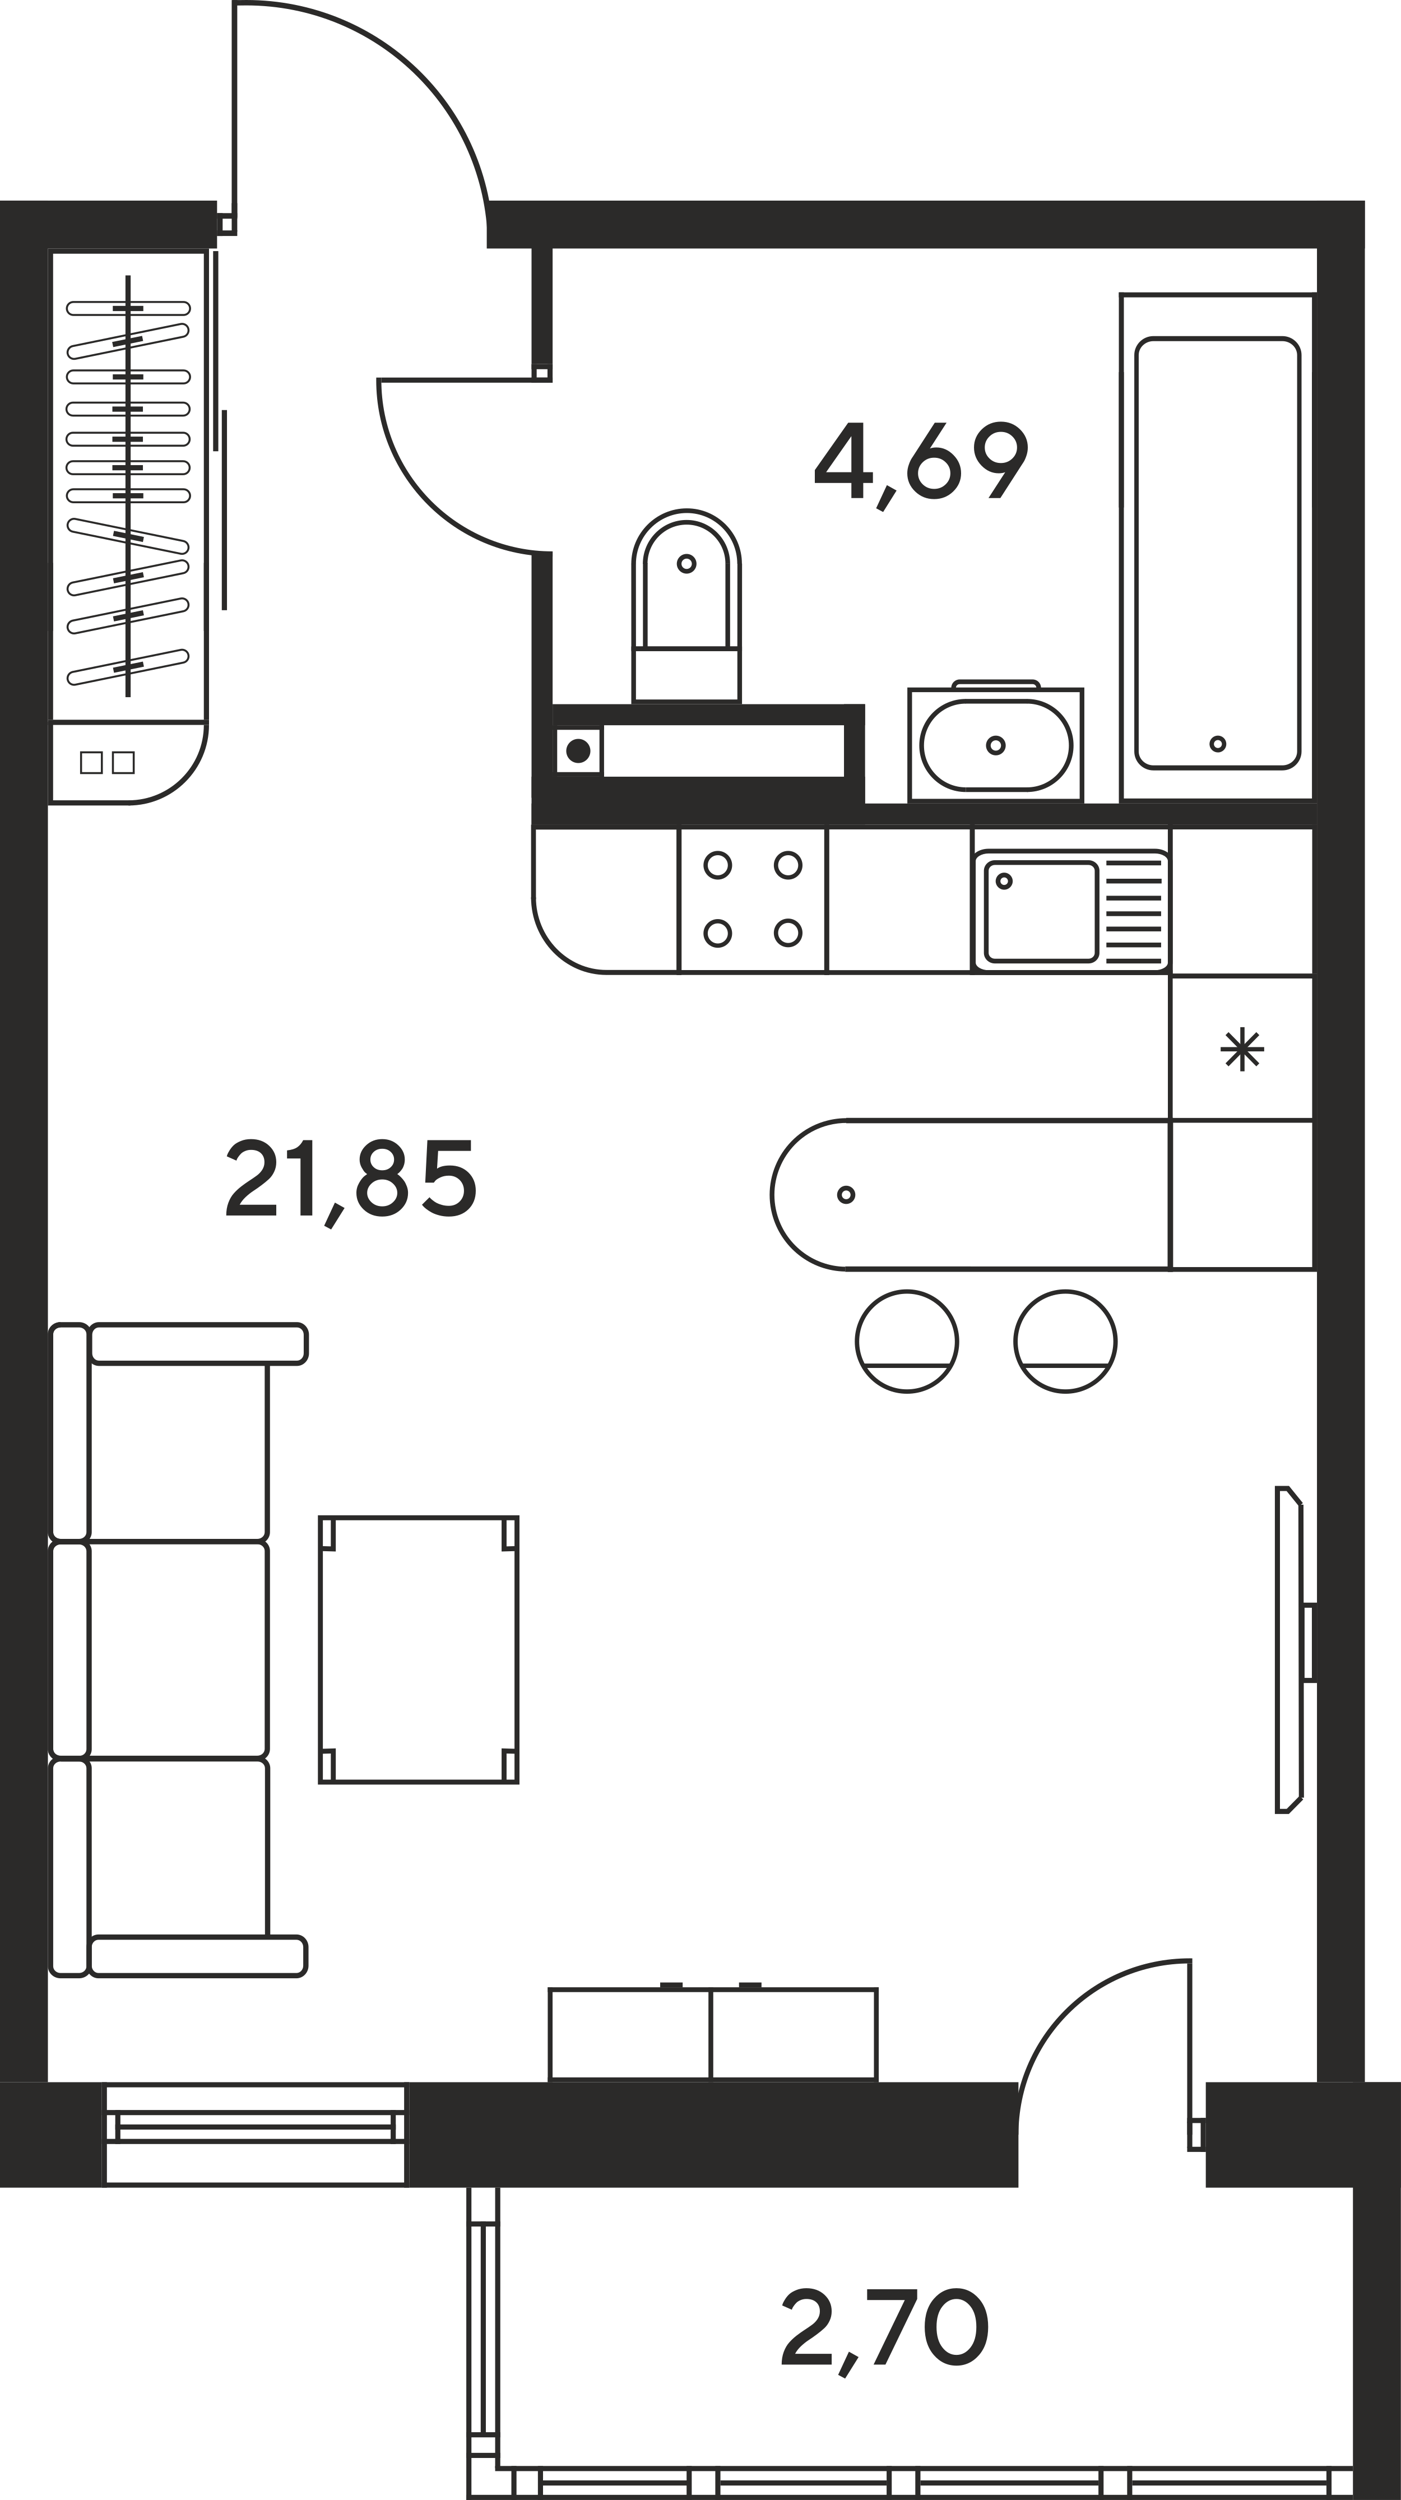
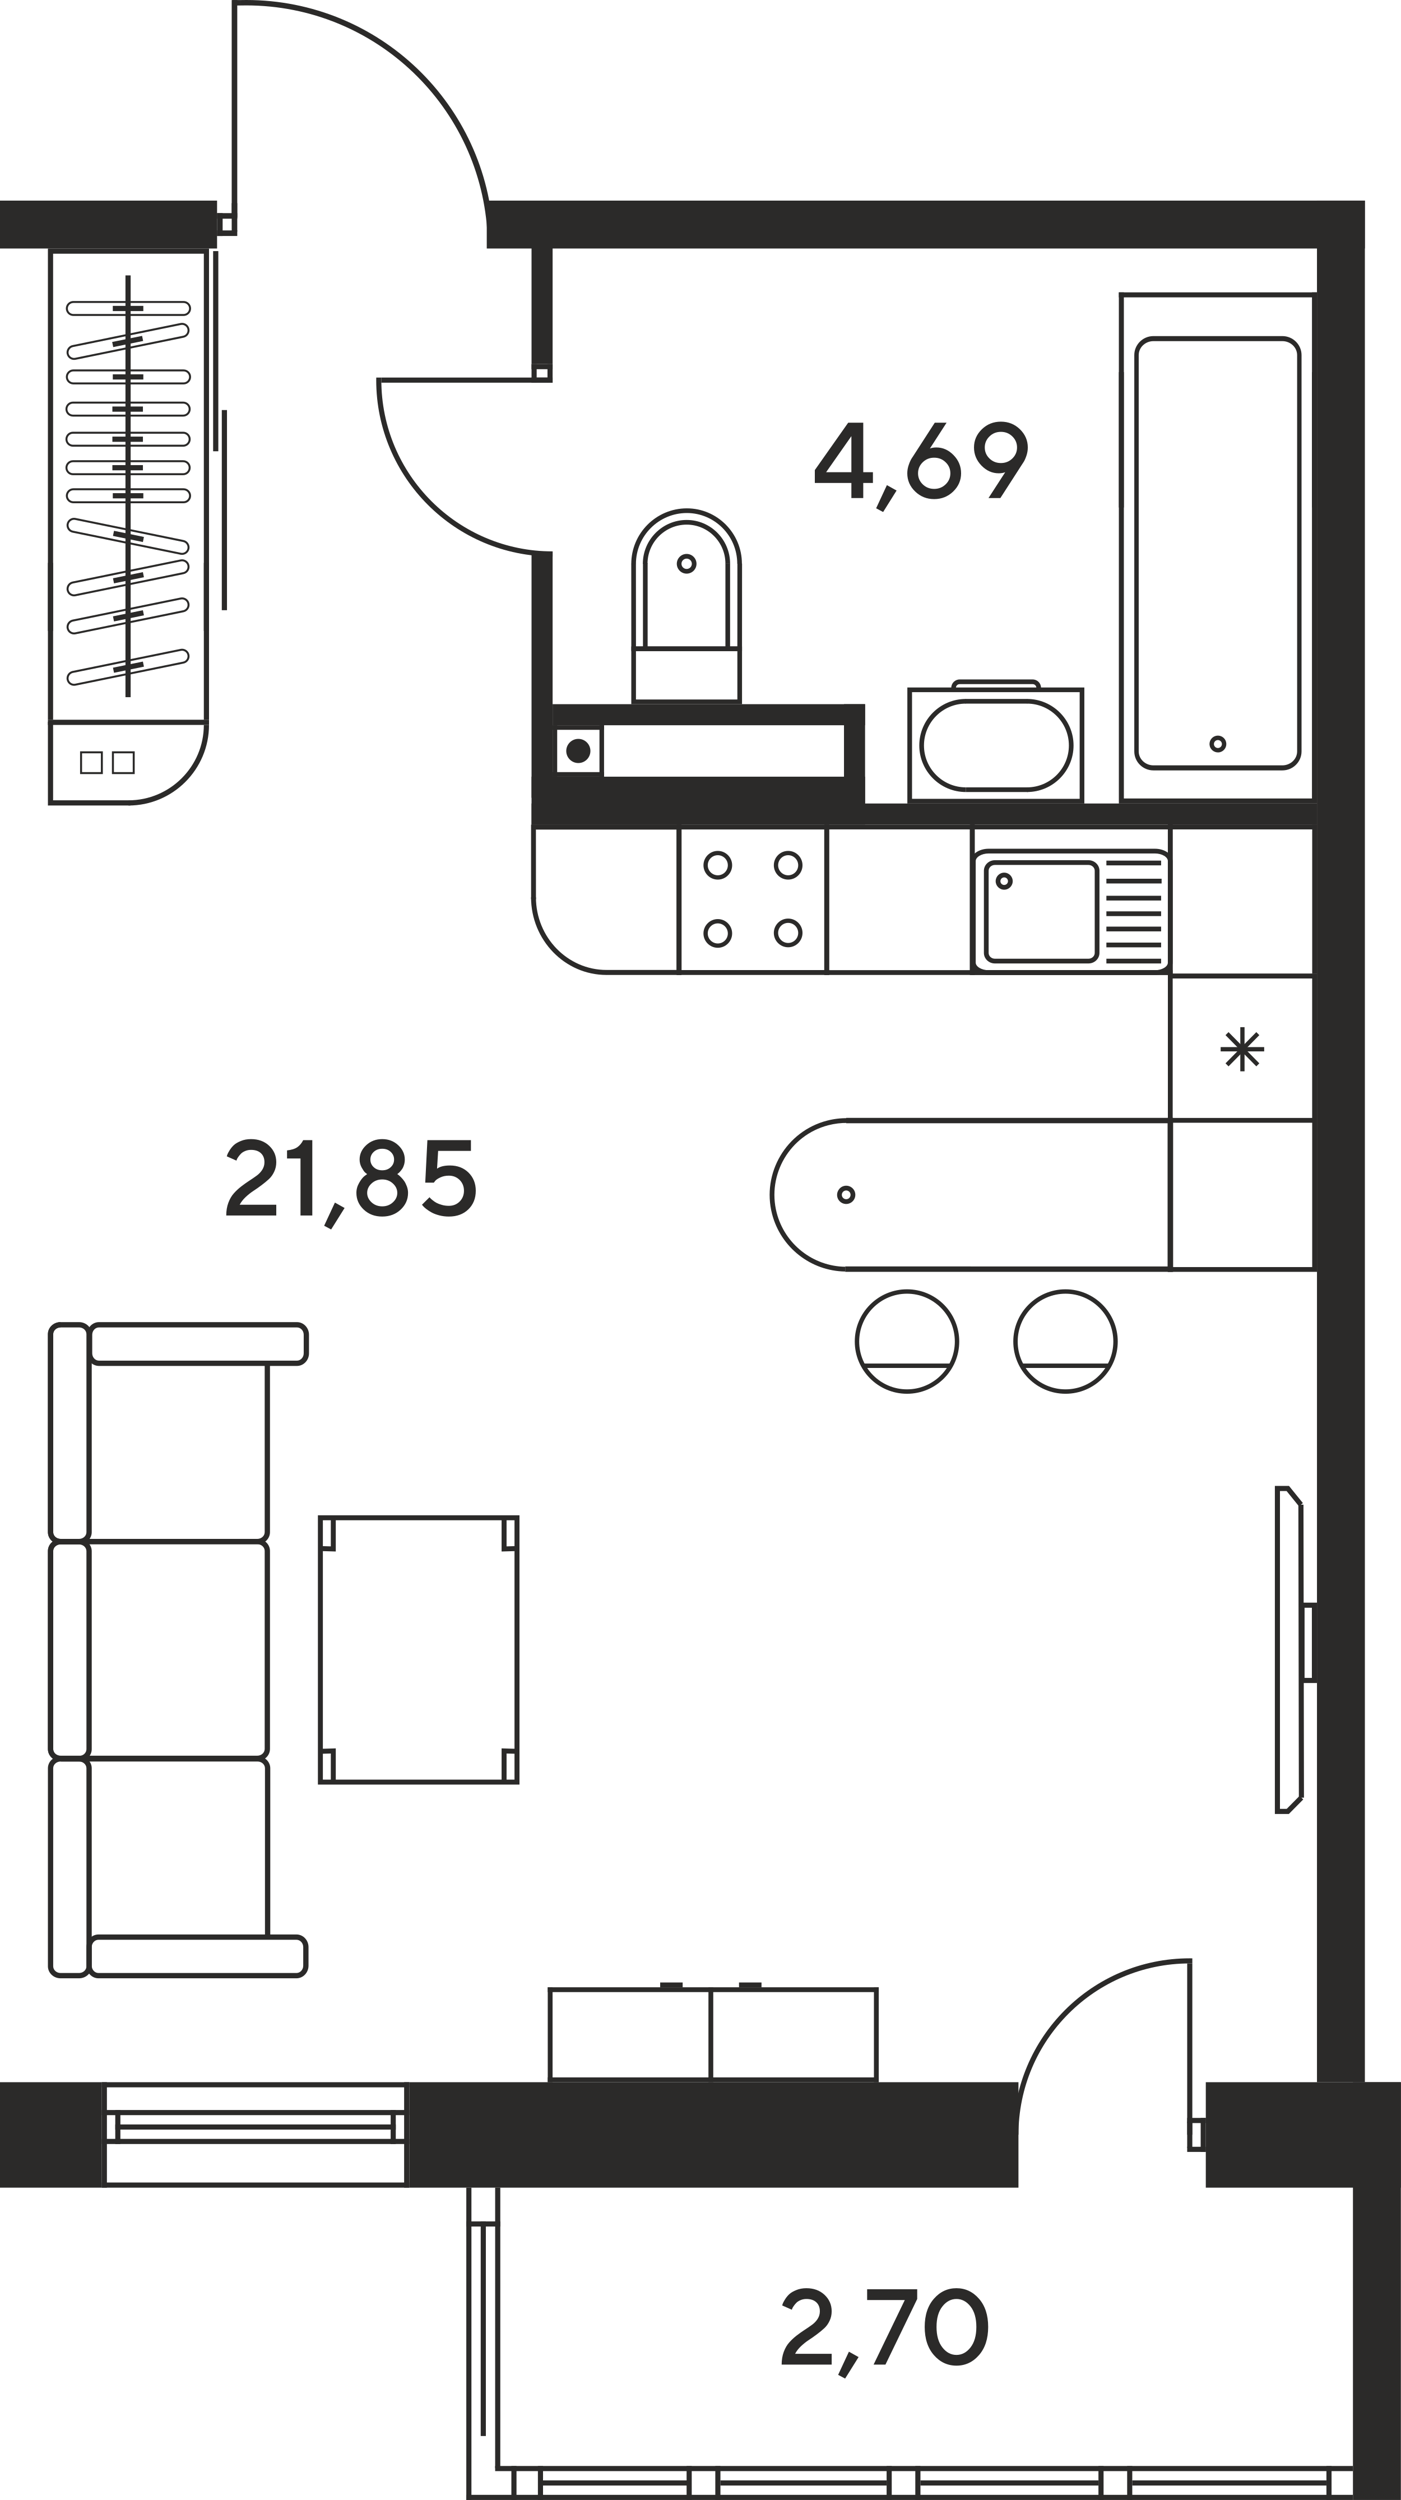
<svg xmlns="http://www.w3.org/2000/svg" xml:space="preserve" width="1076px" height="1920px" version="1.1" style="shape-rendering:geometricPrecision; text-rendering:geometricPrecision; image-rendering:optimizeQuality; fill-rule:evenodd; clip-rule:evenodd" viewBox="0 0 1076 1920.18">
  <defs>
    <style type="text/css">
   
    .fil0 {fill:#2B2A29}
    .fil2 {fill:#2B2A29}
    .fil1 {fill:#2B2A29;fill-rule:nonzero}
   
  </style>
  </defs>
  <g id="Слой_x0020_1">
    <polygon class="fil0" points="1075.95,1599.29 1075.95,1680.29 926.12,1680.29 926.12,1599.29 " />
    <polygon class="fil0" points="782.22,1599.29 782.22,1680.29 314.31,1680.29 314.31,1599.29 " />
    <polygon class="fil0" points="78.12,1599.29 78.12,1680.29 -0.05,1680.29 -0.05,1599.29 " />
    <polygon class="fil0" points="373.83,190.88 373.83,154.08 1048.31,154.08 1048.31,190.88 " />
    <polygon class="fil0" points="1011.51,154.08 1048.31,154.08 1048.31,1599.29 1011.51,1599.29 " />
-     <polygon class="fil0" points="-0.05,154.08 36.75,154.08 36.75,1599.29 -0.05,1599.29 " />
    <polygon class="fil0" points="-0.05,190.88 -0.05,154.08 166.68,154.08 166.68,190.88 " />
    <polygon class="fil0" points="408.22,617.15 408.22,633.35 1011.51,633.35 1011.51,617.15 " />
    <polygon class="fil0" points="424.41,423.52 408.22,423.52 408.22,612.75 424.41,612.75 " />
    <polygon class="fil0" points="1039.14,1599.29 1075.95,1599.29 1075.95,1920.18 1039.14,1920.18 " />
    <polygon class="fil0" points="380.27,1894.07 380.27,1898.01 1039.15,1898.01 1039.15,1894.07 " />
    <polygon class="fil0" points="358.11,1916.24 358.11,1920.18 1039.15,1920.18 1039.15,1916.24 " />
    <polygon class="fil0" points="415.09,1905.15 415.09,1909.09 529.29,1909.09 529.29,1905.15 " />
    <polygon class="fil0" points="531.27,1894.07 527.32,1894.07 527.32,1920.18 531.27,1920.18 " />
    <polygon class="fil0" points="553.31,1894.07 549.37,1894.07 549.37,1920.18 553.31,1920.18 " />
    <polygon class="fil0" points="553.31,1905.15 553.31,1909.09 680.95,1909.09 680.95,1905.15 " />
    <polygon class="fil0" points="417.05,1894.07 413.11,1894.07 413.11,1920.18 417.05,1920.18 " />
    <polygon class="fil0" points="1018.77,1894.07 1022.71,1894.07 1022.71,1920.18 1018.77,1920.18 " />
    <polygon class="fil0" points="396.68,1894.07 392.73,1894.07 392.73,1920.18 396.68,1920.18 " />
-     <polygon class="fil0" points="384.22,1887.92 384.22,1883.98 358.11,1883.98 358.11,1887.92 " />
    <polygon class="fil0" points="358.11,1920.18 362.05,1920.18 362.05,1680.29 358.11,1680.29 " />
    <polygon class="fil0" points="380.27,1895.79 384.22,1895.79 384.22,1680.29 380.27,1680.29 " />
    <polygon class="fil0" points="369.18,1871.05 373.13,1871.05 373.13,1706.2 369.18,1706.2 " />
-     <polygon class="fil0" points="384.22,1872.08 384.22,1868.13 358.11,1868.13 358.11,1872.08 " />
    <polygon class="fil0" points="384.21,1710.14 384.21,1706.2 358.1,1706.2 358.1,1710.14 " />
    <polygon class="fil0" points="684.89,1894.07 680.95,1894.07 680.95,1920.18 684.89,1920.18 " />
    <polygon class="fil0" points="706.94,1894.07 702.99,1894.07 702.99,1920.18 706.94,1920.18 " />
    <polygon class="fil0" points="847.6,1894.07 843.66,1894.07 843.66,1920.18 847.6,1920.18 " />
    <polygon class="fil0" points="869.64,1894.07 865.71,1894.07 865.71,1920.18 869.64,1920.18 " />
    <polygon class="fil0" points="706.94,1905.15 706.94,1909.09 843.66,1909.09 843.66,1905.15 " />
    <polygon class="fil0" points="869.64,1905.15 869.64,1909.09 1018.77,1909.09 1018.77,1905.15 " />
    <polygon class="fil0" points="911.82,1652.84 911.82,1648.9 926.12,1648.9 926.12,1652.84 " />
    <polygon class="fil0" points="911.82,1630.68 911.82,1626.73 926.12,1626.73 926.12,1630.68 " />
    <polygon class="fil0" points="926.12,1652.84 922.18,1652.84 922.18,1626.73 926.12,1626.73 " />
    <polygon class="fil0" points="915.77,1649.69 911.82,1649.69 911.82,1629.58 915.77,1629.58 " />
    <polygon class="fil0" points="911.82,1508.1 915.77,1508.1 915.77,1639.63 911.82,1639.63 " />
    <path class="fil0" d="M915.77 1504.16l-1.98 -0.02c-74.83,0 -135.49,60.66 -135.49,135.49l3.93 0c0,-72.66 58.9,-131.56 131.56,-131.56l1.98 0.03 0 -3.94z" />
    <polygon class="fil0" points="78.12,1680.29 78.12,1676.34 314.31,1676.34 314.31,1680.29 " />
    <polygon class="fil0" points="78.12,1603.23 78.12,1599.29 314.31,1599.29 314.31,1603.23 " />
    <polygon class="fil0" points="78.12,1646.77 78.12,1642.83 314.31,1642.83 314.31,1646.77 " />
    <polygon class="fil0" points="78.12,1624.6 78.12,1620.66 314.31,1620.66 314.31,1624.6 " />
    <polygon class="fil0" points="303.95,1646.77 300.01,1646.77 300.01,1620.66 303.95,1620.66 " />
    <polygon class="fil0" points="82.07,1680.29 78.12,1680.29 78.12,1599.29 82.07,1599.29 " />
    <polygon class="fil0" points="92.42,1646.77 88.48,1646.77 88.48,1620.66 92.42,1620.66 " />
    <polygon class="fil0" points="314.31,1680.29 310.36,1680.29 310.36,1599.29 314.31,1599.29 " />
    <polygon class="fil0" points="88.49,1635.69 88.49,1631.74 303.95,1631.74 303.95,1635.69 " />
    <g id="_2836771988000">
      <polygon class="fil0" points="424.41,293.93 420.47,293.93 420.47,279.63 424.41,279.63 " />
      <polygon class="fil0" points="412.16,293.93 408.22,293.93 408.22,279.63 412.16,279.63 " />
      <polygon class="fil0" points="424.41,279.63 424.41,283.57 408.22,283.57 408.22,279.63 " />
      <polygon class="fil0" points="421.26,289.99 421.26,293.93 408.22,293.93 408.22,289.99 " />
      <polygon class="fil0" points="292.87,293.93 292.87,289.99 424.41,289.99 424.41,293.93 " />
      <path class="fil0" d="M288.95 289.99l-0.03 1.97c0,74.83 60.67,135.49 135.49,135.49l0 -3.93c-72.66,0 -131.56,-58.9 -131.56,-131.56l0.02 -1.97 -3.92 0z" />
    </g>
    <polygon class="fil0" points="182.19,181.26 182.19,176.99 166.68,176.99 166.68,181.26 " />
    <polygon class="fil0" points="182.19,167.98 182.19,163.7 166.68,163.7 166.68,167.98 " />
    <polygon class="fil0" points="166.68,181.26 170.96,181.26 170.96,163.7 166.68,163.7 " />
    <polygon class="fil0" points="177.92,177.84 182.19,177.84 182.19,156.03 177.92,156.03 " />
    <polygon class="fil0" points="182.19,0.06 177.92,0.06 177.92,166.94 182.19,166.94 " />
    <path class="fil0" d="M189.12 0c102,0 185.22,80.39 189.75,181.26l-4.45 0c-4.44,-98.56 -85.75,-177.11 -185.41,-177.11 -1.62,0 -3.22,0.02 -4.82,0.06l0 -4.15c1.63,-0.04 3.29,-0.06 4.93,-0.06z" />
    <polygon class="fil0" points="178.5,0.06 178.5,4.21 184.19,4.21 184.19,0.06 " />
    <g id="_2836673771120">
      <path class="fil0" d="M984.92 587.85c6.25,0 11.35,-4.81 11.35,-10.72l-0.01 -304.39c0,-5.91 -5.09,-10.72 -11.34,-10.72l-99 0c-6.25,0 -11.33,4.81 -11.33,10.72l0 304.39c0,5.91 5.08,10.72 11.33,10.72l99 0zm-99 -329.71l99 0c8.13,0 14.74,6.55 14.74,14.6l0 304.39c0,8.05 -6.61,14.6 -14.74,14.6l-99 0c-8.12,0 -14.73,-6.55 -14.73,-14.6l0 -304.39c0,-8.05 6.61,-14.6 14.73,-14.6z" />
      <path class="fil0" d="M935.43 574.54c0.25,0 0.51,-0.04 0.76,-0.1 0.79,-0.21 1.45,-0.71 1.87,-1.41 0.42,-0.7 0.52,-1.53 0.33,-2.32 -0.42,-1.6 -2.13,-2.62 -3.73,-2.2 -0.8,0.21 -1.46,0.71 -1.87,1.41 -0.42,0.71 -0.53,1.53 -0.33,2.32 0.35,1.36 1.56,2.29 2.97,2.3zm0 -9.52c0,0 0,-0.01 0,-0.01 2.94,0.01 5.52,2 6.24,4.85 0.44,1.67 0.19,3.41 -0.68,4.89 -0.89,1.49 -2.28,2.55 -3.95,2.98 -3.44,0.86 -7,-1.27 -7.86,-4.64 -0.45,-1.67 -0.19,-3.41 0.68,-4.89 0.87,-1.5 2.28,-2.55 3.94,-2.98 0.54,-0.13 1.08,-0.21 1.63,-0.2z" />
      <polygon class="fil0" points="863.19,289.68 863.19,297.8 863.19,613.29 1007.66,613.29 1007.66,297.8 1007.66,289.68 1007.66,285.83 1011.51,285.83 1011.51,617.16 859.34,617.16 859.34,285.83 863.19,285.83 " />
      <polygon class="fil0" points="859.34,389.81 863.19,389.81 863.19,224.55 859.34,224.55 " />
      <polygon class="fil0" points="1007.67,389.81 1011.51,389.81 1011.51,224.55 1007.67,224.55 " />
      <polygon class="fil0" points="859.34,224.55 859.34,228.39 1011.51,228.39 1011.51,224.55 " />
    </g>
    <g id="_2836673813888">
-       <path class="fil0" d="M764.85 576.57c2.19,0 3.98,-1.78 3.98,-3.98 0,-2.19 -1.79,-3.98 -3.98,-3.98 -2.18,0 -3.97,1.79 -3.97,3.98 0,2.2 1.79,3.98 3.97,3.98zm0 -11.54c4.18,0 7.58,3.38 7.58,7.56 0,4.18 -3.4,7.57 -7.58,7.57 -4.17,0 -7.56,-3.39 -7.56,-7.57 0,-4.17 3.39,-7.57 7.56,-7.56z" />
      <path class="fil0" d="M829.24 531.63l-128.76 0 0 81.93 128.76 0 0 -81.93zm-132.36 -3.59l135.95 0 0 89.12 -135.95 0 0 -89.12z" />
      <path class="fil0" d="M737.05 521.87l56.08 0c3.55,0 6.43,2.88 6.43,6.42l-3.59 0.01c0,-1.57 -1.27,-2.84 -2.84,-2.84l-56.08 0c-1.57,0 -2.85,1.27 -2.85,2.83l-3.59 0.01c0,-3.55 2.89,-6.43 6.44,-6.43z" />
      <path class="fil0" d="M788.8 536.85c19.7,0 35.74,16.04 35.74,35.74 0,19.71 -16.04,35.75 -35.74,35.75l0 -3.59c17.73,0 32.15,-14.43 32.15,-32.16 0,-17.73 -14.42,-32.16 -32.15,-32.16l0 -3.58z" />
      <path class="fil0" d="M741.79 536.85l0 3.59c-17.73,0 -32.14,14.42 -32.14,32.15 0,17.73 14.41,32.16 32.14,32.16l0 3.59c-19.71,0 -35.74,-16.04 -35.74,-35.75 0,-19.7 16.03,-35.74 35.74,-35.74z" />
      <polygon class="fil0" points="741.79,604.75 789.54,604.75 789.54,608.34 741.79,608.34 " />
      <polygon class="fil0" points="741.42,536.85 789.11,536.85 789.11,540.44 741.42,540.44 " />
    </g>
    <g id="_2836673815616">
      <path class="fil0" d="M488.43 500.14l77.88 0 0 37.13 -77.88 0 0 -37.13zm81.47 -3.59l-85.06 0 0 44.32 85.06 0 0 -44.32z" />
      <polygon class="fil0" points="566.34,432.91 566.3,496.48 488.44,496.48 488.4,433 484.81,433 484.85,500.07 569.89,500.07 569.92,432.91 " />
      <path class="fil0" d="M527.52 390.45c-23.54,0 -42.7,19.16 -42.7,42.71l3.59 0c0,-21.57 17.55,-39.12 39.11,-39.12 21.34,0 38.71,17.48 38.71,38.97l3.59 0c0,-23.46 -18.97,-42.56 -42.3,-42.56z" />
      <path class="fil0" d="M527.36 437.01c-2.18,0 -3.97,-1.79 -3.97,-3.98 0,-2.18 1.79,-3.97 3.97,-3.97 2.21,0 3.99,1.79 3.99,3.97 0,2.2 -1.78,3.98 -3.99,3.98zm0 -11.55c-4.17,0 -7.56,3.4 -7.56,7.57 0,4.18 3.39,7.57 7.56,7.57 4.19,0 7.57,-3.39 7.57,-7.57 0,-4.17 -3.39,-7.57 -7.57,-7.57z" />
      <path class="fil0" d="M527.39 399.37c-18.57,0 -33.68,15.11 -33.68,33.68l3.59 0c0,-16.59 13.5,-30.09 30.09,-30.09 16.4,0 29.75,13.45 29.75,29.98l3.59 0c0,-18.51 -14.95,-33.57 -33.34,-33.57z" />
      <polygon class="fil0" points="497.39,432.53 493.8,432.53 493.8,498.28 497.39,498.28 " />
      <polygon class="fil0" points="560.73,432.78 557.14,432.78 557.14,498.77 560.73,498.77 " />
    </g>
    <polygon class="fil0" points="674.9,1599.29 674.9,1595.6 420.68,1595.6 420.68,1599.29 " />
    <polygon class="fil0" points="674.9,1530.09 674.9,1526.39 420.68,1526.39 420.68,1530.09 " />
    <polygon class="fil0" points="424.38,1526.39 420.68,1526.39 420.68,1599.29 424.38,1599.29 " />
    <polygon class="fil0" points="674.9,1526.39 671.21,1526.39 671.21,1599.29 674.9,1599.29 " />
    <polygon class="fil0" points="547.8,1526.39 544.1,1526.39 544.1,1599.29 547.8,1599.29 " />
    <polygon class="fil0" points="584.86,1526.4 584.86,1522.7 567.58,1522.7 567.58,1526.4 " />
    <polygon class="fil0" points="524.3,1526.4 524.3,1522.7 507.03,1522.7 507.03,1526.4 " />
    <path class="fil1" d="M638.75 1816.2l-38.42 0c0,-3.58 0.54,-6.83 1.61,-9.75 1.09,-2.91 2.49,-5.35 4.23,-7.28 1.73,-1.94 3.63,-3.72 5.73,-5.33 2.08,-1.61 4.16,-3.08 6.23,-4.42 2.08,-1.34 3.98,-2.65 5.71,-3.93 1.74,-1.29 3.14,-2.81 4.22,-4.54 1.07,-1.74 1.61,-3.62 1.61,-5.68 0,-2.93 -0.91,-5.24 -2.73,-6.94 -1.8,-1.69 -4.35,-2.53 -7.6,-2.53 -1.59,0 -3.07,0.28 -4.47,0.86 -1.37,0.58 -2.45,1.27 -3.22,2.06 -0.77,0.79 -1.43,1.59 -2.01,2.41 -0.58,0.8 -0.98,1.5 -1.2,2.09l-0.27 0.84 -7.43 -3.3c0.1,-0.38 0.26,-0.86 0.46,-1.45 0.2,-0.59 0.77,-1.64 1.69,-3.16 0.94,-1.5 2.01,-2.83 3.25,-3.99 1.24,-1.16 3.03,-2.22 5.37,-3.18 2.35,-0.98 4.95,-1.46 7.83,-1.46 5.67,0 10.33,1.71 13.96,5.12 3.64,3.42 5.45,7.63 5.45,12.63 0,2.65 -0.54,5.09 -1.62,7.34 -1.07,2.28 -2.43,4.16 -4.09,5.68 -1.65,1.52 -3.55,3.09 -5.69,4.68 -2.14,1.6 -4.21,3.06 -6.24,4.38 -2.01,1.31 -3.99,2.9 -5.95,4.74 -1.95,1.85 -3.45,3.79 -4.5,5.83l28.09 0 0 8.28zm13.25 -9.93l7.42 4.16 -10.33 16.5 -5.37 -2.87 8.28 -17.79zm13.99 -47.94l38.46 0 0 7.47 -24.38 50.4 -9.12 0 23.97 -49.6 -28.93 0 0 -8.27zm51.29 50.58c-4.71,-5.38 -7.07,-12.6 -7.07,-21.65 0,-9.04 2.36,-16.26 7.07,-21.64 4.71,-5.4 10.48,-8.1 17.32,-8.1 6.83,0 12.6,2.7 17.31,8.1 4.71,5.38 7.05,12.6 7.05,21.64 0,9.05 -2.34,16.27 -7.05,21.65 -4.71,5.4 -10.48,8.1 -17.31,8.1 -6.84,0 -12.61,-2.7 -17.32,-8.1zm28.12 -5.89c2.98,-3.83 4.48,-9.08 4.48,-15.76 0,-6.67 -1.5,-11.92 -4.48,-15.73 -3.01,-3.82 -6.6,-5.73 -10.8,-5.73 -4.21,0 -7.8,1.91 -10.8,5.73 -3.01,3.81 -4.5,9.06 -4.5,15.73 0,6.68 1.49,11.93 4.5,15.76 3,3.84 6.59,5.75 10.8,5.75 4.2,0 7.79,-1.91 10.8,-5.75z" />
    <path class="fil1" d="M663.01 362.69l7.43 0 0 8.26 -7.43 0 0 11.59 -9.12 0 0 -11.59 -28.08 0 0 -9.89 25.63 -36.39 11.57 0 0 38.02zm-9.12 0l0 -27.69 -19.4 27.69 19.4 0zm27.29 9.92l7.43 4.16 -10.33 16.5 -5.38 -2.87 8.28 -17.79zm37.97 -28.93c5,0 9.42,1.97 13.25,5.91 3.84,3.94 5.76,8.58 5.76,13.94 0,5.41 -2.02,10.07 -6.04,13.97 -4.02,3.89 -8.9,5.85 -14.63,5.85 -5.73,0 -10.6,-1.96 -14.62,-5.85 -4.03,-3.9 -6.04,-8.56 -6.04,-13.97 0,-2.21 0.39,-4.41 1.17,-6.61 0.77,-2.21 1.55,-3.87 2.3,-4.98l1.09 -1.65 16.55 -25.62 9.07 0 -12.82 19.85c1.36,-0.57 3.02,-0.84 4.96,-0.84zm7.16 28.32c2.41,-2.34 3.61,-5.16 3.61,-8.47 0,-3.31 -1.2,-6.13 -3.61,-8.47 -2.41,-2.35 -5.34,-3.52 -8.82,-3.52 -3.47,0 -6.4,1.17 -8.8,3.52 -2.39,2.34 -3.59,5.16 -3.59,8.47 0,3.31 1.2,6.13 3.59,8.47 2.4,2.34 5.33,3.51 8.8,3.51 3.48,0 6.41,-1.17 8.82,-3.51zm40.77 -8.47c-5,0 -9.42,-1.97 -13.25,-5.91 -3.83,-3.94 -5.76,-8.6 -5.76,-13.94 0,-5.41 2.02,-10.07 6.04,-13.97 4.02,-3.9 8.9,-5.85 14.63,-5.85 5.73,0 10.6,1.95 14.63,5.86 4.02,3.93 6.03,8.57 6.03,13.96 0,2.2 -0.37,4.41 -1.14,6.61 -0.77,2.21 -1.55,3.86 -2.33,4.97l-1.09 1.66 -16.5 25.62 -9.12 0 12.84 -19.85c-1.38,0.56 -3.03,0.84 -4.98,0.84zm-7.13 -28.31c-2.4,2.36 -3.6,5.18 -3.6,8.47 0,3.29 1.2,6.12 3.6,8.46 2.4,2.34 5.32,3.51 8.79,3.51 3.47,0 6.4,-1.17 8.8,-3.51 2.4,-2.34 3.59,-5.17 3.59,-8.46 0,-3.29 -1.19,-6.11 -3.59,-8.47 -2.4,-2.36 -5.33,-3.53 -8.8,-3.53 -3.47,0 -6.39,1.17 -8.79,3.53z" />
    <path class="fil1" d="M212.15 933.6l-38.42 0c0,-3.58 0.53,-6.83 1.61,-9.76 1.09,-2.9 2.49,-5.34 4.23,-7.27 1.73,-1.94 3.63,-3.72 5.73,-5.33 2.08,-1.61 4.16,-3.08 6.22,-4.42 2.08,-1.34 3.98,-2.65 5.72,-3.93 1.74,-1.29 3.14,-2.81 4.22,-4.54 1.07,-1.74 1.61,-3.63 1.61,-5.68 0,-2.93 -0.91,-5.25 -2.73,-6.94 -1.8,-1.69 -4.35,-2.54 -7.6,-2.54 -1.59,0 -3.07,0.29 -4.47,0.87 -1.37,0.58 -2.45,1.27 -3.22,2.06 -0.77,0.79 -1.43,1.59 -2.01,2.4 -0.58,0.8 -0.98,1.51 -1.2,2.1l-0.28 0.84 -7.42 -3.31c0.1,-0.37 0.26,-0.85 0.46,-1.44 0.2,-0.59 0.77,-1.64 1.69,-3.16 0.94,-1.5 2.01,-2.84 3.25,-3.99 1.24,-1.16 3.03,-2.22 5.37,-3.18 2.34,-0.98 4.95,-1.46 7.83,-1.46 5.67,0 10.33,1.7 13.96,5.12 3.64,3.42 5.45,7.63 5.45,12.63 0,2.65 -0.54,5.08 -1.62,7.34 -1.07,2.28 -2.43,4.16 -4.09,5.68 -1.65,1.51 -3.55,3.08 -5.69,4.68 -2.15,1.6 -4.21,3.06 -6.24,4.38 -2.01,1.31 -3.99,2.9 -5.95,4.74 -1.95,1.85 -3.45,3.79 -4.5,5.83l28.09 0 0 8.28zm20.67 -57.87l7.01 0 0 57.87 -9.07 0 0 -43.79 -10.34 0 0 -6.22c3.48,-0.37 6.12,-1.19 7.94,-2.48 1.82,-1.28 3.31,-3.07 4.46,-5.38zm24.38 47.94l7.43 4.16 -10.33 16.5 -5.37 -2.87 8.27 -17.79zm44.54 -14.65c-2.23,-2.08 -4.96,-3.11 -8.21,-3.11 -3.24,0 -5.98,1.03 -8.21,3.11 -2.23,2.07 -3.35,4.48 -3.35,7.22 0,2.74 1.12,5.15 3.35,7.23 2.23,2.07 4.97,3.1 8.21,3.1 3.25,0 5.98,-1.03 8.21,-3.1 2.25,-2.08 3.36,-4.49 3.36,-7.23 0,-2.74 -1.11,-5.15 -3.36,-7.22zm-1.67 -24.27c-1.71,-1.61 -3.88,-2.41 -6.54,-2.41 -2.65,0 -4.82,0.8 -6.53,2.41 -1.71,1.6 -2.56,3.56 -2.56,5.87 0,2.31 0.85,4.27 2.56,5.87 1.71,1.6 3.88,2.39 6.53,2.39 2.66,0 4.83,-0.79 6.54,-2.39 1.71,-1.6 2.57,-3.56 2.57,-5.87 0,-2.31 -0.86,-4.27 -2.57,-5.87zm-18.87 -5.12c3.36,-3.14 7.48,-4.71 12.33,-4.71 4.86,0 8.97,1.57 12.31,4.71 3.35,3.12 5.03,6.79 5.03,10.99 0,1.36 -0.19,2.7 -0.56,3.99 -0.39,1.3 -0.86,2.36 -1.43,3.19 -0.58,0.84 -1.16,1.57 -1.74,2.2 -0.58,0.63 -1.07,1.09 -1.48,1.35l-0.56 0.44c0.21,0.17 0.51,0.39 0.91,0.65 0.38,0.27 1.05,0.88 2,1.82 0.93,0.93 1.76,1.94 2.48,2.99 0.71,1.04 1.36,2.38 1.97,3.99 0.6,1.61 0.91,3.28 0.91,5 0,5 -1.89,9.29 -5.67,12.84 -3.78,3.55 -8.51,5.33 -14.18,5.33 -5.68,0 -10.4,-1.78 -14.17,-5.33 -3.77,-3.55 -5.66,-7.84 -5.66,-12.84 0,-2.69 0.69,-5.23 2.07,-7.64 1.36,-2.41 2.74,-4.16 4.12,-5.27l2.09 -1.54c-0.42,-0.26 -0.96,-0.67 -1.61,-1.24 -0.65,-0.56 -1.51,-1.82 -2.59,-3.73 -1.07,-1.93 -1.61,-4 -1.61,-6.2 0,-4.2 1.68,-7.87 5.04,-10.99zm64.37 15.55c5.79,0 10.54,1.83 14.26,5.48 3.7,3.67 5.56,8.31 5.56,13.93 0,5.84 -1.9,10.6 -5.69,14.28 -3.8,3.69 -8.78,5.54 -14.97,5.54 -2.63,0 -5.14,-0.32 -7.51,-0.95 -2.37,-0.63 -4.32,-1.39 -5.86,-2.26 -1.56,-0.88 -2.9,-1.76 -4.03,-2.64 -1.13,-0.9 -1.92,-1.63 -2.42,-2.22l-0.84 -1.02 5.81 -5.77c0.11,0.16 0.29,0.4 0.57,0.71 0.26,0.31 0.86,0.84 1.81,1.62 0.94,0.77 1.93,1.43 2.98,2.01 1.06,0.57 2.44,1.1 4.15,1.58 1.7,0.47 3.48,0.7 5.34,0.7 3.31,0 6.06,-1.1 8.28,-3.3 2.2,-2.21 3.31,-4.98 3.31,-8.28 0,-3.31 -1.11,-6.06 -3.31,-8.28 -2.22,-2.2 -4.97,-3.31 -8.28,-3.31 -2.42,0 -4.6,0.44 -6.51,1.34 -1.93,0.88 -3.26,1.78 -3.99,2.66l-1.04 1.38 -6.61 0 1.65 -32.65 33.44 0 0 8.26 -25.18 0 -0.84 13.66c2.21,-1.66 5.51,-2.47 9.92,-2.47z" />
    <polygon class="fil0" points="424.41,180.16 408.22,180.16 408.22,279.63 424.41,279.63 " />
    <g id="_2837079082112">
      <path class="fil0" d="M836.01 736.37c2.64,0 4.79,-2 4.79,-4.46l0 -63.1c0,-2.46 -2.15,-4.46 -4.79,-4.46l-71.9 0c-2.64,0 -4.79,2 -4.79,4.46l0 63.11c0,2.45 2.15,4.45 4.79,4.45l71.9 0zm-71.9 -75.66l71.9 0c4.65,0 8.44,3.64 8.44,8.1l-0.01 63.11c0,4.46 -3.78,8.09 -8.43,8.09l-71.9 0c-4.64,0 -8.43,-3.63 -8.43,-8.1l0 -63.1c0,-4.46 3.79,-8.1 8.43,-8.1z" />
      <path class="fil0" d="M771.26 679.72c1.61,0 2.91,-1.3 2.91,-2.91 0,-1.61 -1.3,-2.91 -2.91,-2.91 -1.6,0 -2.9,1.3 -2.9,2.91 0,1.61 1.3,2.91 2.9,2.91zm0 -9.46c3.61,0 6.55,2.94 6.55,6.55 0,3.61 -2.94,6.55 -6.55,6.55 -3.61,0 -6.54,-2.94 -6.54,-6.55 0,-3.61 2.93,-6.55 6.54,-6.55z" />
      <path class="fil0" d="M887.08 745.2c5.38,0 9.93,-2.71 9.93,-5.92l0 -77.82c0,-3.22 -4.55,-5.93 -9.93,-5.93l-127.76 0c-5.39,0 -9.94,2.71 -9.94,5.92l0 77.83c0,3.21 4.55,5.92 9.94,5.92l127.76 0zm-127.76 -93.31l127.76 0c7.47,0 13.56,4.29 13.56,9.56l0 77.83c0,5.27 -6.09,9.56 -13.56,9.56l-127.76 0c-7.48,0 -13.58,-4.29 -13.58,-9.56l0 -77.82c0,-5.28 6.1,-9.57 13.58,-9.57z" />
      <polygon class="fil0" points="849.76,736.37 891.79,736.37 891.79,740.01 849.76,740.01 " />
      <polygon class="fil0" points="849.76,661.02 891.79,661.02 891.79,664.67 849.76,664.67 " />
      <polygon class="fil0" points="849.76,699.99 891.79,699.99 891.79,703.63 849.76,703.63 " />
      <polygon class="fil0" points="849.76,723.98 891.79,723.98 891.79,727.62 849.76,727.62 " />
      <polygon class="fil0" points="849.76,711.72 891.79,711.72 891.79,715.36 849.76,715.36 " />
      <polygon class="fil0" points="849.76,688.02 891.79,688.02 891.79,691.66 849.76,691.66 " />
      <polygon class="fil0" points="849.76,674.93 892.18,674.93 892.18,678.57 849.76,678.57 " />
      <polygon class="fil0" points="898.74,748.84 898.74,745.15 745.74,745.15 745.74,748.84 " />
      <polygon class="fil0" points="900.64,748.84 900.64,745.15 745.74,745.15 745.74,748.84 " />
      <path class="fil0" d="M633.05 745.09l-109.61 0 0 -107.99 109.61 0 0 107.99zm-113.35 3.75l117.1 0 0 -115.49 -117.1 0 0 115.49z" />
      <path class="fil0" d="M605.33 656.86c4.26,0 7.71,3.46 7.71,7.72 0,4.25 -3.45,7.71 -7.71,7.71 -4.25,0 -7.7,-3.46 -7.7,-7.71 0,-4.26 3.45,-7.72 7.7,-7.72zm0 18.74c6.08,0 11.02,-4.95 11.02,-11.02 0,-6.08 -4.94,-11.02 -11.02,-11.02 -6.07,0 -11.01,4.94 -11.01,11.02 0,6.07 4.94,11.02 11.01,11.02z" />
      <path class="fil0" d="M605.33 708.85c4.26,0 7.71,3.46 7.71,7.71 0,4.26 -3.45,7.71 -7.71,7.71 -4.25,0 -7.7,-3.45 -7.7,-7.71 0,-4.25 3.45,-7.71 7.7,-7.71zm0 18.73c6.08,0 11.02,-4.94 11.02,-11.02 0,-6.08 -4.94,-11.02 -11.02,-11.02 -6.07,0 -11.01,4.94 -11.01,11.02 0,6.08 4.94,11.02 11.01,11.02z" />
      <path class="fil0" d="M551.29 656.86c4.26,0 7.71,3.46 7.71,7.72 0,4.25 -3.45,7.71 -7.71,7.71 -4.26,0 -7.71,-3.46 -7.71,-7.71 0,-4.26 3.45,-7.72 7.71,-7.72zm0 18.74c6.07,0 11.02,-4.95 11.02,-11.02 0,-6.08 -4.95,-11.02 -11.02,-11.02 -6.07,0 -11.01,4.94 -11.01,11.02 0,6.07 4.94,11.02 11.01,11.02z" />
      <path class="fil0" d="M551.29 709.23c4.25,0 7.71,3.46 7.71,7.72 0,4.25 -3.46,7.71 -7.71,7.71 -4.26,0 -7.72,-3.46 -7.72,-7.71 0,-4.26 3.46,-7.72 7.72,-7.72zm0 18.74c6.07,0 11.01,-4.95 11.01,-11.02 0,-6.08 -4.94,-11.02 -11.01,-11.02 -6.08,0 -11.02,4.94 -11.02,11.02 -0.01,6.07 4.94,11.02 11.02,11.02z" />
      <polygon class="fil0" points="900.64,637.04 900.64,633.35 745.74,633.35 745.74,637.04 " />
      <polygon class="fil0" points="896.96,748.84 900.64,748.84 900.64,633.35 896.96,633.35 " />
      <polygon class="fil0" points="744.91,748.84 748.6,748.84 748.6,633.35 744.91,633.35 " />
      <polygon class="fil0" points="633.11,748.84 636.81,748.84 636.81,633.35 633.11,633.35 " />
      <polygon class="fil0" points="633.12,745.15 633.12,748.84 748.59,748.84 748.59,745.15 " />
      <polygon class="fil0" points="633.12,633.35 633.12,637.04 748.59,637.04 748.59,633.35 " />
      <polygon class="fil0" points="748.6,633.35 744.91,633.35 744.91,748.83 748.6,748.83 " />
      <polygon class="fil0" points="523.38,748.84 519.69,748.84 519.69,633.35 523.38,633.35 " />
    </g>
    <polygon class="fil0" points="952.62,788.94 955.88,788.94 955.88,822.85 952.62,822.85 " />
    <polygon class="fil0" points="937.53,804.25 970.97,804.25 970.97,807.55 937.53,807.55 " />
    <polygon class="fil0" points="964.92,792.74 967.22,795.08 943.58,819.05 941.27,816.72 " />
    <polygon class="fil0" points="943.58,792.74 967.22,816.72 964.92,819.05 941.27,795.08 " />
    <path class="fil0" d="M1007.81 751.53l-107.12 0 0 107.14 107.12 0 0 -107.14zm-110.82 -3.69l114.52 0 0 114.52 -114.52 0 0 -114.52z" />
    <g id="_2836781377072">
-       <path class="fil0" d="M781.64 1030.4c0,-20.26 16.48,-36.74 36.73,-36.74 20.25,0 36.72,16.48 36.72,36.74 0,20.25 -16.47,36.73 -36.72,36.73 -20.25,0 -36.73,-16.48 -36.73,-36.73zm76.85 0c0,-22.13 -18,-40.12 -40.12,-40.12 -22.12,0 -40.12,17.99 -40.12,40.12 0,22.12 18,40.12 40.12,40.12 22.12,0 40.12,-18 40.12,-40.12z" />
+       <path class="fil0" d="M781.64 1030.4c0,-20.26 16.48,-36.74 36.73,-36.74 20.25,0 36.72,16.48 36.72,36.74 0,20.25 -16.47,36.73 -36.72,36.73 -20.25,0 -36.73,-16.48 -36.73,-36.73zm76.85 0c0,-22.13 -18,-40.12 -40.12,-40.12 -22.12,0 -40.12,17.99 -40.12,40.12 0,22.12 18,40.12 40.12,40.12 22.12,0 40.12,-18 40.12,-40.12" />
      <polygon class="fil0" points="852,1050.7 852,1047.31 784.73,1047.31 784.73,1050.7 " />
      <path class="fil0" d="M646.56 917.74c0,-1.54 1.04,-2.88 2.52,-3.26 1.79,-0.46 3.63,0.63 4.08,2.41 0.46,1.77 -0.65,3.65 -2.4,4.1 -0.88,0.22 -1.78,0.1 -2.55,-0.37 -0.77,-0.45 -1.32,-1.19 -1.54,-2.04 -0.08,-0.28 -0.11,-0.57 -0.11,-0.84zm10.37 0c0,-0.59 -0.07,-1.18 -0.22,-1.76 -0.97,-3.75 -4.79,-6.01 -8.55,-5.04 -3.67,0.95 -5.99,4.84 -5.03,8.55 0.46,1.81 1.61,3.33 3.22,4.29 1.61,0.95 3.5,1.22 5.31,0.75 3.11,-0.8 5.27,-3.6 5.27,-6.79z" />
      <polygon class="fil0" points="901.02,976.88 901.02,858.6 649.92,858.6 649.92,862.74 896.86,862.74 896.86,972.73 649.15,972.72 649.15,976.87 " />
      <path class="fil0" d="M650.93 858.85c-5.24,-0.1 -10.5,0.55 -15.64,1.87 -31.42,8.1 -50.41,40.25 -42.32,71.72 6.62,25.65 29.71,43.82 56.16,44.19l0.04 -3.66c-24.79,-0.35 -46.45,-17.39 -52.65,-41.45 -7.6,-29.49 10.21,-59.66 39.69,-67.26 4.82,-1.24 9.75,-1.84 14.66,-1.76l0.06 -3.65z" />
      <path class="fil0" d="M659.89 1030.4c0,-20.26 16.48,-36.74 36.73,-36.74 20.26,0 36.73,16.48 36.73,36.74 0,20.25 -16.47,36.73 -36.73,36.73 -20.25,0 -36.73,-16.48 -36.73,-36.73zm76.85 0c0,-22.13 -18,-40.12 -40.12,-40.12 -22.12,0 -40.12,17.99 -40.12,40.12 0,22.12 18,40.12 40.12,40.12 22.12,0 40.12,-18 40.12,-40.12z" />
      <polygon class="fil0" points="730.25,1050.7 730.25,1047.31 663,1047.31 663,1050.7 " />
      <polygon class="fil0" points="896.86,976.87 900.64,976.87 900.64,858.6 896.86,858.6 " />
    </g>
    <polygon class="fil0" points="1007.84,973.22 1011.51,973.22 1011.51,858.71 1007.84,858.71 " />
    <polygon class="fil0" points="896.99,973.22 900.65,973.22 900.65,858.71 896.99,858.71 " />
    <polygon class="fil0" points="896.99,973.21 896.99,976.88 1011.5,976.88 1011.5,973.21 " />
    <g id="_2800905674320">
      <path class="fil0" d="M46.67 1348.92l151.17 0c5.34,0 9.7,4.15 9.7,9.24l0 129.37 -4.07 0 0 -129.37c0,-2.84 -2.52,-5.17 -5.63,-5.17l-151.17 0 0 -4.07z" />
      <path class="fil0" d="M197.62 1348.51c3.1,0 5.64,-2.33 5.64,-5.19l0 -152.07c0,-2.86 -2.54,-5.18 -5.64,-5.18l-151.17 0c-3.11,0 -5.64,2.32 -5.64,5.18l0 152.07c0,2.86 2.53,5.19 5.64,5.19l151.17 0zm-151.17 -166.52l151.17 0c5.36,0 9.7,4.15 9.7,9.26l0 152.07c0,5.11 -4.34,9.26 -9.7,9.26l-151.17 0c-5.35,0 -9.7,-4.15 -9.7,-9.26l0 -152.07c0,-5.1 4.36,-9.26 9.7,-9.26z" />
      <path class="fil0" d="M60.69 1348.68c3.11,0 5.66,-2.33 5.66,-5.19l-0.01 -152.06c0,-2.86 -2.53,-5.19 -5.65,-5.19l-14.24 0c-3.11,0 -5.64,2.33 -5.64,5.18l0 152.07c0,2.86 2.53,5.19 5.64,5.19l14.24 0zm-14.24 -166.5l14.24 0c5.37,0 9.72,4.15 9.72,9.24l0 152.07c0,5.11 -4.35,9.26 -9.72,9.26l-14.24 0c-5.35,0 -9.7,-4.15 -9.7,-9.26l0 -152.06c0,-5.1 4.36,-9.26 9.7,-9.25z" />
      <path class="fil0" d="M60.69 1515.42c3.11,0 5.66,-2.33 5.66,-5.19l-0.01 -152.07c0,-2.84 -2.53,-5.17 -5.65,-5.17l-14.24 0c-3.11,0 -5.64,2.32 -5.64,5.17l0 152.07c0,2.86 2.53,5.19 5.64,5.19l14.24 0zm-14.24 -166.5l14.24 0c5.37,0 9.72,4.15 9.72,9.24l0 152.07c0,5.11 -4.35,9.26 -9.72,9.26l-14.24 0c-5.35,0 -9.7,-4.15 -9.7,-9.26l0 -152.07c0,-5.09 4.36,-9.24 9.7,-9.24z" />
      <path class="fil0" d="M227.66 1515.42c2.86,0 5.2,-2.53 5.2,-5.64l0 -14.25c0,-3.11 -2.34,-5.64 -5.2,-5.64l-152.06 0c-2.85,0 -5.19,2.53 -5.19,5.64l0 14.25c0,3.11 2.34,5.64 5.19,5.64l152.06 0zm-152.06 -29.6l152.06 0c5.11,0 9.26,4.35 9.26,9.71l0 14.25c0,5.36 -4.15,9.71 -9.26,9.71l-152.06 0c-5.12,0 -9.25,-4.36 -9.25,-9.71l-0.01 -14.25c0,-5.36 4.15,-9.71 9.26,-9.71z" />
      <path class="fil0" d="M46.45 1015.49l0 4.07c-3.11,0 -5.64,2.33 -5.64,5.19l0 152.06c0,2.86 2.53,5.18 5.64,5.18l151.17 0c3.1,0 5.64,-2.32 5.64,-5.18l0 -129.35 4.06 0 0 129.35c0,5.11 -4.34,9.26 -9.7,9.26l-151.17 0c-5.35,0 -9.7,-4.15 -9.7,-9.26l0 -152.06c0,-5.11 4.36,-9.26 9.7,-9.26z" />
      <path class="fil0" d="M60.69 1181.99c3.11,0 5.66,-2.32 5.66,-5.18l-0.01 -152.06c0,-2.86 -2.53,-5.19 -5.65,-5.19l-14.24 0c-3.11,0 -5.64,2.33 -5.64,5.19l0 152.06c0,2.86 2.53,5.18 5.64,5.18l14.24 0zm-14.24 -166.5l14.24 0c5.37,0 9.72,4.15 9.72,9.26l0 152.06c0,5.11 -4.35,9.26 -9.72,9.26l-14.24 0c-5.35,0 -9.7,-4.15 -9.7,-9.26l0 -152.06c0,-5.11 4.36,-9.26 9.7,-9.26z" />
      <path class="fil0" d="M228.04 1045.08c2.86,0 5.19,-2.53 5.19,-5.63l0 -14.25c0,-3.11 -2.33,-5.64 -5.19,-5.64l-152.06 0c-2.86,0 -5.19,2.53 -5.19,5.64l0 14.25c0,3.11 2.33,5.63 5.19,5.63l152.06 0zm-152.06 -29.59l152.06 0c5.1,0 9.25,4.36 9.25,9.71l0 14.25c0,5.36 -4.15,9.7 -9.25,9.7l-152.06 0c-5.11,0 -9.25,-4.34 -9.25,-9.7l0 -14.25c0,-5.35 4.14,-9.71 9.25,-9.71z" />
      <path class="fil0" d="M395.14 1366.89l0 -199.22 -147.19 0 0 199.22 147.19 0zm3.82 -203.03l0 206.84 -154.83 0 0 -206.84 154.83 0z" />
      <polygon class="fil0" points="397.09,1191.32 385.22,1191.67 385.22,1165.77 389.04,1165.77 389.04,1187.74 396.99,1187.5 " />
      <polygon class="fil0" points="257.86,1165.77 257.86,1191.67 245.99,1191.32 246.1,1187.5 254.04,1187.74 254.04,1165.77 " />
      <polygon class="fil0" points="397.09,1343.25 396.99,1347.06 389.04,1346.83 389.04,1368.79 385.22,1368.79 385.22,1342.89 " />
      <polygon class="fil0" points="257.86,1342.89 257.86,1368.79 254.04,1368.79 254.04,1346.83 246.1,1347.06 245.99,1343.25 " />
    </g>
    <polygon class="fil0" points="1000.95,1382.12 998.16,1379.36 988.28,1389.35 983.08,1389.35 983.08,1145.22 988.17,1145.22 997.64,1156.93 1000.69,1154.47 990.03,1141.3 979.17,1141.3 979.17,1393.27 989.92,1393.27 " />
    <polygon class="fil0" points="1001.52,1380.75 1001.14,1155.7 997.22,1155.7 997.6,1380.75 " />
    <path class="fil0" d="M1007.59 1234.87l0 53.9 -5.61 0 0 -53.9 5.61 0zm3.92 57.82l0 -61.74 -13.46 0 0 61.74 13.46 0z" />
    <polygon class="fil0" points="40.74,194.87 40.74,484.61 36.75,484.61 36.75,190.88 160.49,190.88 160.49,484.61 156.51,484.61 156.51,194.87 " />
    <path class="fil0" d="M98.63 618.71l0 -4c31.9,0 57.88,-25.97 57.88,-57.89l3.98 0c0,34.12 -27.75,61.89 -61.86,61.89z" />
    <polygon class="fil0" points="36.75,554.44 40.74,554.44 40.74,614.71 100.14,614.69 100.14,618.68 36.76,618.7 " />
    <polygon class="fil0" points="163.65,346.61 163.65,192.87 167.64,192.87 167.64,346.61 " />
    <polygon class="fil0" points="170.31,468.68 170.31,314.95 174.3,314.95 174.3,468.68 " />
    <polygon class="fil0" points="96.32,535.49 96.32,211.53 100.3,211.53 100.3,535.49 " />
    <path class="fil0" d="M145.18 236.94c0,-2.33 -1.89,-4.23 -4.23,-4.23l-84.67 0c-2.32,0 -4.22,1.9 -4.22,4.23 0,2.34 1.9,4.23 4.22,4.23l84.67 0c2.34,0 4.23,-1.9 4.23,-4.23zm-94.65 0c0,-3.17 2.59,-5.75 5.75,-5.75l84.67 0c3.18,0 5.76,2.58 5.76,5.75 0,3.17 -2.58,5.75 -5.76,5.75l-84.67 0c-3.16,0 -5.75,-2.58 -5.75,-5.75z" />
    <polygon class="fil0" points="86.59,238.94 86.59,234.94 110.04,234.94 110.04,238.94 " />
    <path class="fil0" d="M144.01 253.74c0,-0.28 -0.03,-0.57 -0.08,-0.85 -0.47,-2.28 -2.71,-3.76 -4.99,-3.29l-82.96 16.96c-2.24,0.45 -3.74,2.72 -3.3,4.99 0.47,2.27 2.71,3.76 5,3.29l82.96 -16.96c1.95,-0.4 3.37,-2.14 3.37,-4.14zm-92.93 16.97c0,-2.73 1.93,-5.1 4.6,-5.64l82.96 -16.97c3.1,-0.63 6.14,1.38 6.78,4.49 0.67,3.06 -1.45,6.16 -4.47,6.79l-82.97 16.95c-3.11,0.63 -6.15,-1.38 -6.78,-4.48 -0.09,-0.38 -0.12,-0.77 -0.12,-1.14z" />
    <polygon class="fil0" points="86.11,262.67 109.09,257.98 109.89,261.89 86.91,266.59 " />
    <path class="fil0" d="M144.01 420.44c0,-2 -1.42,-3.74 -3.37,-4.15l-82.96 -16.96c-1.1,-0.22 -2.24,0 -3.18,0.62 -0.94,0.63 -1.59,1.58 -1.82,2.68 -0.44,2.24 1.06,4.54 3.3,4.99l82.96 16.96c2.28,0.47 4.52,-1.01 4.99,-3.29 0.05,-0.29 0.08,-0.57 0.08,-0.85zm-92.93 -16.97l0 0c0,-0.38 0.03,-0.76 0.12,-1.14 0.3,-1.51 1.19,-2.8 2.46,-3.64 1.29,-0.85 2.83,-1.16 4.32,-0.84l82.97 16.95c3.03,0.63 5.14,3.74 4.47,6.79 -0.64,3.1 -3.67,5.11 -6.78,4.48l-82.96 -16.96c-2.67,-0.54 -4.6,-2.92 -4.6,-5.64z" />
    <polygon class="fil0" points="86.72,411.63 87.52,407.71 110.5,412.41 109.7,416.32 " />
    <path class="fil0" d="M144.01 435.34c0,-0.29 -0.03,-0.57 -0.08,-0.85 -0.22,-1.1 -0.88,-2.05 -1.82,-2.67 -0.94,-0.63 -2.06,-0.84 -3.17,-0.62l-82.96 16.95c-2.24,0.46 -3.74,2.74 -3.3,4.99 0.47,2.3 2.71,3.77 4.99,3.31l82.97 -16.96c1.95,-0.4 3.37,-2.15 3.37,-4.15zm-92.93 16.97c0,-2.73 1.93,-5.09 4.6,-5.65l82.96 -16.95c1.49,-0.31 3.02,-0.01 4.31,0.84 1.28,0.84 2.16,2.14 2.47,3.64 0.08,0.38 0.12,0.76 0.12,1.15 0,2.72 -1.93,5.09 -4.61,5.64l-82.96 16.95c-3.11,0.64 -6.14,-1.37 -6.77,-4.48 -0.09,-0.37 -0.12,-0.76 -0.12,-1.14z" />
    <polygon class="fil0" points="86.72,444.15 109.7,439.45 110.5,443.36 87.52,448.06 " />
    <path class="fil0" d="M144.87 314.23c0,-2.33 -1.89,-4.23 -4.22,-4.23l-84.67 0c-2.34,0 -4.24,1.9 -4.24,4.23 0,2.32 1.9,4.23 4.24,4.23l84.67 0c2.33,0 4.22,-1.91 4.22,-4.23zm-94.64 0c0,-3.17 2.57,-5.75 5.75,-5.75l84.67 0c3.16,0 5.75,2.58 5.75,5.75 0,3.16 -2.59,5.75 -5.75,5.75l-84.67 0c-3.18,0 -5.75,-2.59 -5.75,-5.75z" />
    <polygon class="fil0" points="86.27,316.23 86.27,312.23 109.73,312.23 109.73,316.23 " />
    <path class="fil0" d="M144.87 337.36c0,-2.33 -1.89,-4.23 -4.22,-4.23l-84.67 0c-2.34,0 -4.24,1.9 -4.24,4.23 0,2.32 1.9,4.22 4.24,4.22l84.67 0c2.33,0 4.22,-1.9 4.22,-4.22zm-94.64 0c0,-3.17 2.57,-5.76 5.75,-5.76l84.67 0c3.16,0 5.75,2.59 5.75,5.76 0,3.16 -2.59,5.74 -5.75,5.74l-84.67 0c-3.18,0 -5.75,-2.58 -5.75,-5.74z" />
    <polygon class="fil0" points="86.27,339.36 86.27,335.35 109.73,335.35 109.73,339.36 " />
    <path class="fil0" d="M144.87 359.24c0,-2.33 -1.89,-4.24 -4.22,-4.24l-84.67 0.01c-2.34,0 -4.24,1.9 -4.24,4.23 0,2.33 1.9,4.23 4.24,4.23l84.67 0c2.33,0 4.22,-1.9 4.22,-4.23zm-94.64 0c0,-3.17 2.57,-5.75 5.75,-5.75l84.67 0c3.16,0 5.75,2.58 5.75,5.75 0,3.17 -2.59,5.75 -5.75,5.75l-84.67 0c-3.18,0 -5.75,-2.58 -5.75,-5.75z" />
    <polygon class="fil0" points="86.27,361.24 86.27,357.24 109.73,357.24 109.73,361.24 " />
    <path class="fil0" d="M145.18 380.79c0,-2.33 -1.89,-4.23 -4.23,-4.23l-84.67 0c-2.32,0 -4.22,1.9 -4.22,4.23 0,2.33 1.9,4.23 4.22,4.23l84.67 0c2.34,0 4.23,-1.9 4.23,-4.23zm-94.65 0c0,-3.17 2.59,-5.75 5.75,-5.75l84.67 0c3.18,0 5.76,2.58 5.76,5.75 0,3.18 -2.58,5.75 -5.76,5.75l-84.67 0c-3.16,0 -5.75,-2.57 -5.75,-5.75z" />
    <polygon class="fil0" points="86.59,382.79 86.59,378.8 110.04,378.8 110.04,382.79 " />
    <path class="fil0" d="M62.98 578.6l0 14.44 14.44 0 0 -14.44 -14.44 0zm-1.52 15.96l0 -17.49 17.49 0 0 17.49 -17.49 0z" />
    <path class="fil0" d="M87.45 578.6l0 14.44 14.45 0 0 -14.44 -14.45 0zm-1.53 15.96l0 -17.49 17.5 0 0 17.49 -17.5 0z" />
    <polygon class="fil0" points="160.5,556.81 160.5,552.82 36.75,552.82 36.75,556.81 " />
    <path class="fil0" d="M145.18 289.51c0,-2.34 -1.89,-4.24 -4.23,-4.24l-84.67 0c-2.32,0 -4.22,1.9 -4.22,4.24 0,2.33 1.9,4.22 4.22,4.22l84.67 0c2.34,0 4.23,-1.89 4.23,-4.22zm-94.65 0c0,-3.18 2.59,-5.76 5.75,-5.76l84.67 0.01c3.18,0 5.76,2.57 5.76,5.75 0,3.17 -2.58,5.74 -5.76,5.74l-84.67 0c-3.16,0 -5.75,-2.57 -5.75,-5.74z" />
    <polygon class="fil0" points="86.59,291.5 86.59,287.51 110.04,287.51 110.04,291.5 " />
    <polygon class="fil0" points="156.51,432.31 156.51,552.82 160.49,552.82 160.49,432.31 " />
    <polygon class="fil0" points="36.75,432.31 36.75,552.82 40.74,552.82 40.74,432.31 " />
    <path class="fil0" d="M144.01 464.59c0,-0.29 -0.03,-0.57 -0.08,-0.84 -0.22,-1.1 -0.88,-2.06 -1.82,-2.68 -0.94,-0.62 -2.06,-0.84 -3.17,-0.62l-82.96 16.95c-2.24,0.47 -3.74,2.74 -3.3,5 0.47,2.28 2.71,3.77 4.99,3.3l82.97 -16.96c1.95,-0.4 3.37,-2.15 3.37,-4.15zm-92.93 16.97c0,-2.72 1.93,-5.09 4.6,-5.65l82.96 -16.95c1.49,-0.3 3.02,-0.01 4.31,0.84 1.28,0.85 2.16,2.14 2.47,3.64 0.08,0.38 0.12,0.77 0.12,1.15 0,2.72 -1.93,5.09 -4.61,5.64l-82.96 16.95c-3.11,0.64 -6.14,-1.37 -6.77,-4.48 -0.09,-0.37 -0.12,-0.76 -0.12,-1.14z" />
    <polygon class="fil0" points="86.72,473.4 109.7,468.7 110.5,472.62 87.52,477.31 " />
    <path class="fil0" d="M144.01 504.03c0,-0.29 -0.03,-0.57 -0.08,-0.84 -0.22,-1.1 -0.88,-2.06 -1.82,-2.68 -0.94,-0.63 -2.06,-0.85 -3.17,-0.62l-82.96 16.96c-2.24,0.45 -3.74,2.73 -3.3,4.99 0.47,2.29 2.71,3.77 4.99,3.3l82.97 -16.96c1.95,-0.4 3.37,-2.15 3.37,-4.15zm-92.93 16.97c0,-2.73 1.93,-5.09 4.6,-5.65l82.96 -16.95c1.49,-0.31 3.02,-0.01 4.31,0.83 1.28,0.86 2.16,2.15 2.47,3.65 0.08,0.38 0.12,0.76 0.12,1.15 0,2.72 -1.93,5.09 -4.61,5.64l-82.96 16.96c-3.11,0.63 -6.14,-1.38 -6.77,-4.49 -0.09,-0.37 -0.12,-0.76 -0.12,-1.14z" />
    <polygon class="fil0" points="86.72,512.84 109.7,508.14 110.5,512.05 87.52,516.75 " />
    <g id="_2836985221104">
      <path class="fil2" d="M444.16 586.08c-5.12,0 -9.28,-4.15 -9.28,-9.28 0,-5.12 4.16,-9.28 9.28,-9.28 5.13,0 9.28,4.16 9.28,9.28 0,5.13 -4.15,9.28 -9.28,9.28z" />
      <g>
        <polygon class="fil0" points="463.92,557.05 460.4,557.05 460.4,596.56 463.92,596.56 " />
        <polygon class="fil0" points="424.41,593.04 424.41,596.56 463.92,596.56 463.92,593.04 " />
        <polygon class="fil0" points="424.41,557.05 424.41,560.56 463.92,560.56 463.92,557.05 " />
        <polygon class="fil0" points="427.92,557.05 424.41,557.05 424.41,596.56 427.92,596.56 " />
      </g>
    </g>
    <polygon class="fil0" points="1011.5,637.02 1011.5,633.35 896.99,633.35 896.99,637.02 " />
    <polygon class="fil0" points="1007.84,747.86 1011.51,747.86 1011.51,633.35 1007.84,633.35 " />
    <polygon class="fil0" points="896.99,747.86 900.65,747.86 900.65,633.35 896.99,633.35 " />
    <polygon class="fil0" points="896.99,633.35 896.99,637.02 1011.5,637.02 1011.5,633.35 " />
    <polygon class="fil0" points="896.99,747.86 896.99,751.53 1011.5,751.53 1011.5,747.86 " />
    <polygon class="fil0" points="408.22,633.35 408.22,637.02 519.7,637.02 519.7,633.35 " />
    <polygon class="fil0" points="664.41,596.55 664.41,633.35 408.22,633.35 408.22,596.55 " />
    <polygon class="fil0" points="424.41,540.86 424.41,557.05 664.41,557.05 664.41,540.86 " />
    <polygon class="fil0" points="648.21,617.16 664.41,617.16 664.41,540.86 648.21,540.86 " />
    <path class="fil0" d="M407.85 689.18l3.75 0c0,30.77 24.28,55.82 54.15,55.82l0 3.84c-31.92,0 -57.9,-26.76 -57.9,-59.66z" />
    <polygon class="fil0" points="467.97,633.35 411.59,633.35 411.62,690.64 407.88,690.64 407.86,633.35 " />
    <polygon class="fil0" points="465.64,748.84 465.64,745 523.38,745 523.38,748.84 " />
    <polygon class="fil0" points="523.38,745 519.65,745 519.65,633.35 523.38,633.35 " />
    <polygon class="fil0" points="411.59,637.19 411.59,633.35 523.38,633.35 523.38,637.19 " />
  </g>
</svg>